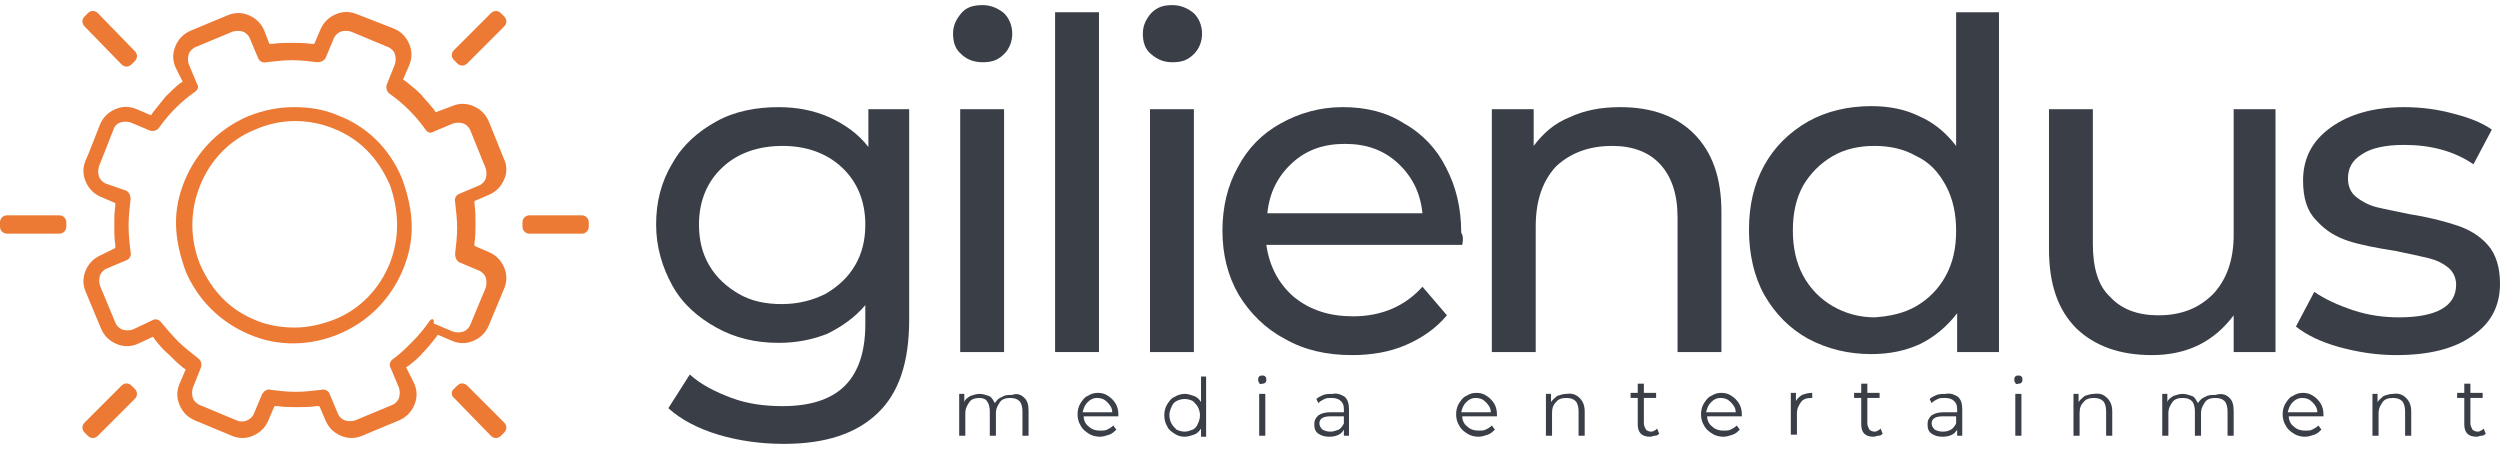
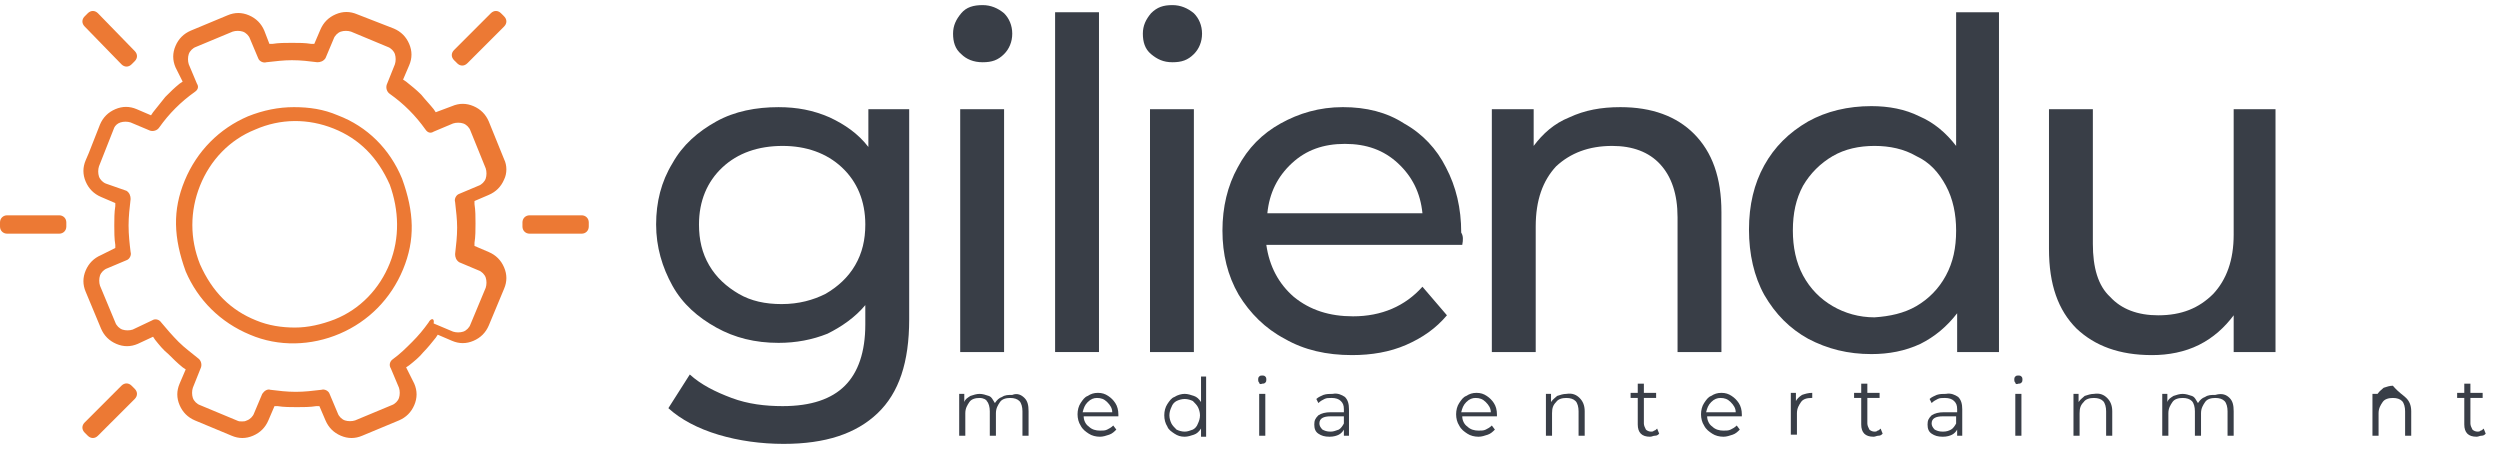
<svg xmlns="http://www.w3.org/2000/svg" version="1.1" id="Слой_1" x="0px" y="0px" viewBox="0 0 245 44" style="enable-background:new 0 0 245 44;" xml:space="preserve">
  <style type="text/css">
	.st0{fill:#EC7934;}
	.st1{fill:#393E47;}
</style>
  <g>
    <g>
      <g>
        <path class="st0" d="M33.1,11.3c-1.4-0.6-2.8-0.8-4.3-0.8c-1.5,0-3,0.3-4.5,0.9c-2.8,1.2-5,3.4-6.2,6.3c-1.2,2.9-1.1,5.6,0.1,8.9     c1.2,2.8,3.4,5,6.3,6.2c2.8,1.2,6,1.1,8.8-0.1c2.8-1.2,5-3.4,6.2-6.3c1.2-2.9,1.1-5.6-0.1-8.9C38.2,14.6,36,12.4,33.1,11.3z      M38.2,25.8c-1,2.5-2.9,4.5-5.4,5.5c-1.3,0.5-2.6,0.8-3.9,0.8c-1.3,0-2.6-0.2-3.8-0.7c-2.5-1-4.3-2.8-5.5-5.5c-1-2.5-1-5.2,0-7.7     c1-2.5,2.9-4.5,5.4-5.5c2.5-1.1,5.2-1.1,7.7-0.1c2.5,1,4.3,2.8,5.5,5.5C39.1,20.6,39.2,23.3,38.2,25.8z" />
        <path class="st0" d="M42.9,32.8l1.4,0.6c0.7,0.3,1.4,0.3,2.1,0c0.7-0.3,1.2-0.8,1.5-1.5l1.5-3.6c0.3-0.7,0.3-1.4,0-2.1     c-0.3-0.7-0.8-1.2-1.5-1.5l-1.4-0.6l0-0.3c0.1-0.6,0.1-1.3,0.1-1.9c0-0.6,0-1.3-0.1-1.9l0-0.3l1.4-0.6c0.7-0.3,1.2-0.8,1.5-1.5     c0.3-0.6,0.3-1.4,0-2l-1.5-3.7c-0.3-0.7-0.8-1.2-1.5-1.5c-0.7-0.3-1.4-0.3-2.1,0L42.7,11l-0.2-0.3c-0.4-0.5-0.8-0.9-1.2-1.4     l-0.1-0.1c-0.4-0.4-0.9-0.8-1.4-1.2l-0.3-0.2l0.6-1.4c0.3-0.7,0.3-1.4,0-2.1c-0.3-0.7-0.8-1.2-1.5-1.5L35,1.4     c-0.7-0.3-1.4-0.3-2.1,0c-0.7,0.3-1.2,0.8-1.5,1.5l-0.6,1.4l-0.3,0c-0.6-0.1-1.2-0.1-1.9-0.1c-0.6,0-1.3,0-1.9,0.1l-0.3,0L25.9,3     c-0.3-0.7-0.8-1.2-1.5-1.5c-0.7-0.3-1.4-0.3-2.1,0L18.7,3c-0.7,0.3-1.2,0.8-1.5,1.5c-0.3,0.7-0.3,1.4,0,2.1L17.9,8l-0.3,0.2     c-0.5,0.4-0.9,0.8-1.3,1.2l-0.1,0.1C15.8,10,15.4,10.5,15,11l-0.2,0.3l-1.4-0.6c-0.7-0.3-1.4-0.3-2.1,0c-0.7,0.3-1.2,0.8-1.5,1.5     L8.7,15l0,0l-0.3,0.7c-0.3,0.7-0.3,1.4,0,2.1c0.3,0.7,0.8,1.2,1.5,1.5l1.4,0.6l0,0.3c-0.1,0.6-0.1,1.3-0.1,1.9     c0,0.6,0,1.3,0.1,1.9l0,0.3L9.9,25c-0.7,0.3-1.2,0.8-1.5,1.5c-0.3,0.7-0.3,1.4,0,2.1l1.5,3.6c0.3,0.7,0.8,1.2,1.5,1.5     c0.7,0.3,1.4,0.3,2.1,0L15,33l0.2,0.3c0.4,0.5,0.8,1,1.3,1.4c0.4,0.4,0.9,0.9,1.4,1.3l0.3,0.2l-0.6,1.4c-0.3,0.7-0.3,1.4,0,2.1     c0.3,0.7,0.8,1.2,1.5,1.5l3.6,1.5c0.7,0.3,1.4,0.3,2.1,0c0.7-0.3,1.2-0.8,1.5-1.5l0.6-1.4l0.3,0c0.6,0.1,1.3,0.1,1.9,0.1     c0.6,0,1.3,0,1.9-0.1l0.3,0l0.6,1.4c0.3,0.7,0.8,1.2,1.5,1.5c0.7,0.3,1.4,0.3,2.1,0l3.6-1.5c0.7-0.3,1.2-0.8,1.5-1.5     c0.3-0.7,0.3-1.4,0-2.1L39.8,36l0.3-0.2c0.5-0.4,1-0.8,1.4-1.3c0.4-0.4,0.8-0.9,1.2-1.4L42.9,32.8z M42,31.6     c-0.5,0.7-1,1.3-1.6,1.9c-0.6,0.6-1.2,1.2-1.9,1.7c-0.3,0.2-0.4,0.6-0.2,0.9l0.8,1.9c0.1,0.3,0.1,0.7,0,1     c-0.1,0.3-0.4,0.6-0.7,0.7l-3.6,1.5c-0.3,0.1-0.7,0.1-1,0c-0.3-0.1-0.6-0.4-0.7-0.7l-0.8-1.9c-0.1-0.3-0.5-0.5-0.8-0.4     c-0.8,0.1-1.7,0.2-2.5,0.2c-0.9,0-1.7-0.1-2.5-0.2c-0.3-0.1-0.6,0.1-0.8,0.4l-0.8,1.9c-0.1,0.3-0.4,0.6-0.7,0.7     c-0.2,0.1-0.3,0.1-0.5,0.1c-0.2,0-0.3,0-0.5-0.1l-3.6-1.5c-0.3-0.1-0.6-0.4-0.7-0.7c-0.1-0.3-0.1-0.7,0-1l0.8-2     c0.1-0.3,0-0.7-0.3-0.9l0,0c-0.6-0.5-1.3-1-1.9-1.6c-0.6-0.6-1.2-1.3-1.7-1.9c-0.2-0.3-0.6-0.4-0.9-0.2L13,32.3     c-0.3,0.1-0.7,0.1-1,0c-0.3-0.1-0.6-0.4-0.7-0.7L9.8,28c-0.1-0.3-0.1-0.7,0-1c0.1-0.3,0.4-0.6,0.7-0.7l1.9-0.8     c0.3-0.1,0.5-0.5,0.4-0.8c-0.1-0.8-0.2-1.7-0.2-2.6c0-0.9,0.1-1.7,0.2-2.6c0-0.3-0.1-0.6-0.4-0.8L10.4,18     c-0.3-0.1-0.6-0.4-0.7-0.7c-0.1-0.3-0.1-0.7,0-1l1.5-3.8l0,0c0.1-0.2,0.3-0.4,0.6-0.5c0.3-0.1,0.7-0.1,1,0l1.9,0.8     c0.3,0.1,0.7,0,0.9-0.3c0.5-0.7,1-1.3,1.6-1.9l0,0c0.6-0.6,1.2-1.1,1.9-1.6c0.3-0.2,0.4-0.5,0.2-0.8l-0.8-1.9     c-0.1-0.3-0.1-0.7,0-1c0.1-0.3,0.4-0.6,0.7-0.7l3.6-1.5c0.3-0.1,0.7-0.1,1,0c0.3,0.1,0.6,0.4,0.7,0.7l0.8,1.9     c0.1,0.3,0.5,0.5,0.8,0.4c0.9-0.1,1.7-0.2,2.5-0.2c0.9,0,1.7,0.1,2.5,0.2c0.3,0,0.6-0.1,0.8-0.4l0.8-1.9c0.1-0.3,0.4-0.6,0.7-0.7     c0.3-0.1,0.7-0.1,1,0l3.6,1.5c0.3,0.1,0.6,0.4,0.7,0.7c0.1,0.3,0.1,0.7,0,1l-0.8,2c-0.1,0.3,0,0.7,0.3,0.9c0.7,0.5,1.3,1,1.9,1.6     l0,0c0.6,0.6,1.1,1.2,1.6,1.9c0.2,0.3,0.5,0.4,0.8,0.2l1.9-0.8c0.3-0.1,0.7-0.1,1,0c0.3,0.1,0.6,0.4,0.7,0.7l1.5,3.7     c0.1,0.3,0.1,0.7,0,1c-0.1,0.3-0.4,0.6-0.7,0.7l-1.9,0.8c-0.3,0.1-0.5,0.5-0.4,0.8c0.1,0.9,0.2,1.7,0.2,2.5     c0,0.9-0.1,1.7-0.2,2.6c0,0.3,0.1,0.6,0.4,0.8l1.9,0.8c0.3,0.1,0.6,0.4,0.7,0.7c0.1,0.3,0.1,0.7,0,1l-1.5,3.6     c-0.1,0.3-0.4,0.6-0.7,0.7c-0.3,0.1-0.7,0.1-1,0l-1.9-0.8C42.6,31.1,42.2,31.2,42,31.6z" />
      </g>
      <g>
        <path class="st0" d="M44.8,6.2l-0.3-0.3c-0.3-0.3-0.3-0.7,0-1l3.6-3.6c0.3-0.3,0.7-0.3,1,0l0.3,0.3c0.3,0.3,0.3,0.7,0,1l-3.6,3.6     C45.5,6.5,45.1,6.5,44.8,6.2z" />
        <path class="st0" d="M8.6,42.7l-0.3-0.3c-0.3-0.3-0.3-0.7,0-1l3.6-3.6c0.3-0.3,0.7-0.3,1,0l0.3,0.3c0.3,0.3,0.3,0.7,0,1l-3.6,3.6     C9.3,43,8.9,43,8.6,42.7z" />
      </g>
      <g>
        <path class="st0" d="M51.2,22.2v-0.4c0-0.4,0.3-0.7,0.7-0.7H57c0.4,0,0.7,0.3,0.7,0.7v0.4c0,0.4-0.3,0.7-0.7,0.7h-5.1     C51.5,22.9,51.2,22.6,51.2,22.2z" />
        <path class="st0" d="M0,22.2l0-0.4c0-0.4,0.3-0.7,0.7-0.7h5.1c0.4,0,0.7,0.3,0.7,0.7v0.4c0,0.4-0.3,0.7-0.7,0.7H0.7     C0.3,22.9,0,22.6,0,22.2z" />
      </g>
      <g>
-         <path class="st0" d="M44.5,38.1l0.3-0.3c0.3-0.3,0.7-0.3,1,0l3.6,3.6c0.3,0.3,0.3,0.7,0,1l-0.3,0.3c-0.3,0.3-0.7,0.3-1,0L44.5,39     C44.2,38.8,44.2,38.3,44.5,38.1z" />
        <path class="st0" d="M8.3,1.6l0.3-0.3c0.3-0.3,0.7-0.3,1,0L13.2,5c0.3,0.3,0.3,0.7,0,1l-0.3,0.3c-0.3,0.3-0.7,0.3-1,0L8.3,2.6     C8,2.3,8,1.9,8.3,1.6z" />
      </g>
    </g>
    <g>
      <path class="st1" d="M89.1,10.7v20.6c0,4.2-1,7.2-3.1,9.2c-2.1,2-5.1,3-9.2,3c-2.2,0-4.4-0.3-6.4-0.9c-2-0.6-3.7-1.5-4.9-2.6    l2.1-3.3c1.1,1,2.5,1.7,4.1,2.3c1.6,0.6,3.3,0.8,5,0.8c2.8,0,4.8-0.7,6.1-2c1.3-1.3,2-3.3,2-6v-1.9c-1,1.2-2.3,2.1-3.7,2.8    c-1.5,0.6-3.1,0.9-4.8,0.9c-2.3,0-4.3-0.5-6.1-1.5c-1.8-1-3.3-2.3-4.3-4.1c-1-1.8-1.6-3.8-1.6-6s0.5-4.2,1.6-6    c1-1.8,2.5-3.1,4.3-4.1c1.8-1,3.9-1.4,6.1-1.4c1.8,0,3.4,0.3,5,1c1.5,0.7,2.8,1.6,3.8,2.9v-3.7H89.1z M80.9,28.8    c1.2-0.7,2.2-1.6,2.9-2.8c0.7-1.2,1-2.5,1-4c0-2.3-0.8-4.2-2.3-5.6c-1.5-1.4-3.5-2.1-5.8-2.1c-2.4,0-4.4,0.7-5.9,2.1    c-1.5,1.4-2.3,3.3-2.3,5.6c0,1.5,0.3,2.8,1,4c0.7,1.2,1.7,2.1,2.9,2.8c1.2,0.7,2.6,1,4.2,1C78.3,29.8,79.7,29.4,80.9,28.8z" />
      <path class="st1" d="M94.2,5.3c-0.6-0.5-0.8-1.2-0.8-2c0-0.8,0.3-1.4,0.8-2c0.5-0.6,1.2-0.8,2.1-0.8c0.8,0,1.5,0.3,2.1,0.8    c0.5,0.5,0.8,1.2,0.8,2c0,0.8-0.3,1.5-0.8,2c-0.6,0.6-1.2,0.8-2.1,0.8C95.4,6.1,94.7,5.8,94.2,5.3z M94.1,10.7h4.3v23.8h-4.3V10.7    z" />
      <path class="st1" d="M103.4,1.2h4.3v33.3h-4.3V1.2z" />
      <path class="st1" d="M112.8,5.3c-0.6-0.5-0.8-1.2-0.8-2c0-0.8,0.3-1.4,0.8-2c0.6-0.6,1.2-0.8,2.1-0.8c0.8,0,1.5,0.3,2.1,0.8    c0.5,0.5,0.8,1.2,0.8,2c0,0.8-0.3,1.5-0.8,2c-0.6,0.6-1.2,0.8-2.1,0.8C114,6.1,113.4,5.8,112.8,5.3z M112.7,10.7h4.3v23.8h-4.3    V10.7z" />
      <path class="st1" d="M143.3,24h-19.2c0.3,2.1,1.2,3.8,2.7,5.1c1.6,1.3,3.5,1.9,5.8,1.9c2.8,0,5.1-1,6.8-2.9l2.4,2.8    c-1.1,1.3-2.4,2.2-4,2.9c-1.6,0.7-3.4,1-5.3,1c-2.5,0-4.7-0.5-6.6-1.6c-1.9-1-3.4-2.5-4.5-4.3c-1.1-1.9-1.6-4-1.6-6.3    c0-2.3,0.5-4.4,1.5-6.2c1-1.9,2.4-3.3,4.2-4.3c1.8-1,3.8-1.6,6.1-1.6c2.3,0,4.3,0.5,6,1.6c1.8,1,3.2,2.5,4.1,4.3    c1,1.9,1.5,4,1.5,6.4C143.4,23.1,143.4,23.5,143.3,24z M126.6,16c-1.4,1.3-2.2,2.9-2.4,4.9h15.2c-0.2-2-1-3.6-2.4-4.9    c-1.4-1.3-3.1-1.9-5.2-1.9C129.7,14.1,128,14.7,126.6,16z" />
      <path class="st1" d="M166,13.1c1.8,1.8,2.7,4.3,2.7,7.7v13.7h-4.3V21.3c0-2.3-0.6-4-1.7-5.2c-1.1-1.2-2.7-1.8-4.7-1.8    c-2.3,0-4.1,0.7-5.5,2c-1.3,1.4-2,3.3-2,5.9v12.3h-4.3V10.7h4.1v3.6c0.9-1.2,2-2.2,3.5-2.8c1.5-0.7,3.1-1,5-1    C161.9,10.5,164.3,11.4,166,13.1z" />
      <path class="st1" d="M195.9,1.2v33.3h-4.1v-3.8c-1,1.3-2.2,2.3-3.6,3c-1.5,0.7-3.1,1-4.8,1c-2.3,0-4.3-0.5-6.2-1.5    c-1.8-1-3.2-2.4-4.3-4.3c-1-1.8-1.5-4-1.5-6.4c0-2.4,0.5-4.5,1.5-6.3c1-1.8,2.4-3.2,4.3-4.3c1.8-1,3.9-1.5,6.2-1.5    c1.7,0,3.3,0.3,4.7,1c1.4,0.6,2.6,1.6,3.6,2.9V1.2H195.9z M187.8,30c1.2-0.7,2.2-1.7,2.9-3c0.7-1.3,1-2.7,1-4.4    c0-1.6-0.3-3.1-1-4.4c-0.7-1.3-1.6-2.3-2.9-2.9c-1.2-0.7-2.6-1-4.1-1c-1.5,0-2.9,0.3-4.1,1c-1.2,0.7-2.2,1.7-2.9,2.9    c-0.7,1.3-1,2.7-1,4.4c0,1.6,0.3,3.1,1,4.4c0.7,1.3,1.7,2.3,2.9,3c1.2,0.7,2.6,1.1,4.1,1.1C185.2,31,186.6,30.7,187.8,30z" />
      <path class="st1" d="M223,10.7v23.8h-4.1v-3.6c-0.9,1.2-2,2.2-3.4,2.9c-1.4,0.7-3,1-4.6,1c-3.2,0-5.6-0.9-7.4-2.6    c-1.8-1.8-2.7-4.3-2.7-7.8V10.7h4.3v13.2c0,2.3,0.5,4.1,1.7,5.2c1.1,1.2,2.7,1.8,4.7,1.8c2.3,0,4-0.7,5.4-2.1c1.3-1.4,2-3.3,2-5.8    V10.7H223z" />
-       <path class="st1" d="M229.2,34c-1.8-0.5-3.2-1.2-4.2-2l1.8-3.4c1,0.7,2.3,1.3,3.8,1.8s3,0.7,4.5,0.7c3.7,0,5.6-1.1,5.6-3.2    c0-0.7-0.3-1.3-0.8-1.7c-0.5-0.4-1.1-0.7-1.9-0.9c-0.8-0.2-1.8-0.4-3.2-0.7c-1.9-0.3-3.5-0.6-4.7-1c-1.2-0.4-2.2-1-3.1-2    c-0.9-0.9-1.3-2.2-1.3-3.9c0-2.2,0.9-3.9,2.7-5.2c1.8-1.3,4.2-2,7.2-2c1.6,0,3.2,0.2,4.7,0.6c1.6,0.4,2.9,0.9,3.9,1.6l-1.8,3.4    c-1.9-1.3-4.2-1.9-6.8-1.9c-1.8,0-3.2,0.3-4.1,0.9c-1,0.6-1.4,1.4-1.4,2.4c0,0.8,0.3,1.4,0.8,1.8c0.5,0.4,1.2,0.8,2,1    c0.8,0.2,1.9,0.4,3.3,0.7c1.9,0.3,3.4,0.7,4.6,1.1c1.2,0.4,2.2,1,3,1.9c0.8,0.9,1.2,2.2,1.2,3.8c0,2.2-0.9,3.9-2.7,5.1    c-1.8,1.3-4.3,1.9-7.5,1.9C232.9,34.8,231,34.5,229.2,34z" />
      <path class="st1" d="M100.4,39c0.3,0.3,0.4,0.7,0.4,1.3v2.4h-0.6v-2.4c0-0.4-0.1-0.8-0.3-1c-0.2-0.2-0.5-0.3-0.9-0.3    c-0.4,0-0.8,0.1-1,0.4c-0.2,0.3-0.4,0.6-0.4,1.1v2.2h-0.6v-2.4c0-0.4-0.1-0.8-0.3-1C96.7,39.2,96.4,39,96,39c-0.4,0-0.8,0.1-1,0.4    c-0.2,0.3-0.4,0.6-0.4,1.1v2.2h-0.6v-4.1h0.5v0.8c0.1-0.3,0.3-0.4,0.6-0.6c0.3-0.1,0.6-0.2,0.9-0.2c0.3,0,0.6,0.1,0.9,0.2    c0.3,0.1,0.4,0.4,0.6,0.7c0.2-0.3,0.4-0.5,0.7-0.6c0.3-0.2,0.6-0.2,1-0.2C99.7,38.5,100.1,38.7,100.4,39z" />
      <path class="st1" d="M109.6,40.8h-3.4c0,0.4,0.2,0.8,0.5,1c0.3,0.3,0.7,0.4,1.1,0.4c0.3,0,0.5,0,0.7-0.1c0.2-0.1,0.4-0.2,0.6-0.4    l0.3,0.4c-0.2,0.2-0.4,0.4-0.7,0.5c-0.3,0.1-0.6,0.2-0.9,0.2c-0.4,0-0.8-0.1-1.1-0.3c-0.3-0.2-0.6-0.4-0.8-0.8    c-0.2-0.3-0.3-0.7-0.3-1.1s0.1-0.8,0.3-1.1c0.2-0.3,0.4-0.6,0.7-0.7c0.3-0.2,0.6-0.3,1-0.3s0.7,0.1,1,0.3c0.3,0.2,0.5,0.4,0.7,0.7    c0.2,0.3,0.3,0.7,0.3,1.1L109.6,40.8z M106.6,39.4c-0.3,0.3-0.4,0.6-0.5,1h2.9c0-0.4-0.2-0.7-0.5-1c-0.3-0.3-0.6-0.4-1-0.4    C107.2,39,106.9,39.1,106.6,39.4z" />
      <path class="st1" d="M118.2,36.9v5.9h-0.5v-0.8c-0.2,0.3-0.4,0.5-0.7,0.6c-0.3,0.1-0.6,0.2-0.9,0.2c-0.4,0-0.7-0.1-1-0.3    c-0.3-0.2-0.6-0.4-0.7-0.7c-0.2-0.3-0.3-0.7-0.3-1.1s0.1-0.8,0.3-1.1c0.2-0.3,0.4-0.6,0.7-0.7c0.3-0.2,0.7-0.3,1-0.3    c0.3,0,0.6,0.1,0.9,0.2c0.3,0.1,0.5,0.3,0.7,0.6v-2.5H118.2z M116.9,42.1c0.2-0.1,0.4-0.3,0.5-0.6c0.1-0.2,0.2-0.5,0.2-0.8    s-0.1-0.6-0.2-0.8c-0.1-0.2-0.3-0.4-0.5-0.6c-0.2-0.1-0.5-0.2-0.8-0.2c-0.3,0-0.6,0.1-0.8,0.2c-0.2,0.1-0.4,0.3-0.5,0.6    c-0.1,0.2-0.2,0.5-0.2,0.8s0.1,0.6,0.2,0.8c0.1,0.2,0.3,0.4,0.5,0.6c0.2,0.1,0.5,0.2,0.8,0.2C116.4,42.3,116.6,42.2,116.9,42.1z" />
      <path class="st1" d="M123.4,37.5c-0.1-0.1-0.1-0.2-0.1-0.3c0-0.1,0-0.2,0.1-0.3c0.1-0.1,0.2-0.1,0.3-0.1c0.1,0,0.2,0,0.3,0.1    c0.1,0.1,0.1,0.2,0.1,0.3c0,0.1,0,0.2-0.1,0.3c-0.1,0.1-0.2,0.1-0.3,0.1C123.5,37.7,123.4,37.6,123.4,37.5z M123.4,38.6h0.6v4.1    h-0.6V38.6z" />
      <path class="st1" d="M131.8,38.9c0.3,0.3,0.4,0.7,0.4,1.2v2.6h-0.5v-0.6c-0.1,0.2-0.3,0.4-0.5,0.5c-0.2,0.1-0.5,0.2-0.9,0.2    c-0.5,0-0.8-0.1-1.1-0.3c-0.3-0.2-0.4-0.5-0.4-0.9c0-0.4,0.1-0.6,0.4-0.9c0.3-0.2,0.7-0.3,1.2-0.3h1.3v-0.3c0-0.4-0.1-0.6-0.3-0.8    c-0.2-0.2-0.5-0.3-0.9-0.3c-0.3,0-0.5,0-0.7,0.1c-0.2,0.1-0.4,0.2-0.6,0.4l-0.2-0.4c0.2-0.2,0.5-0.3,0.7-0.4    c0.3-0.1,0.6-0.1,0.9-0.1C131.1,38.5,131.5,38.7,131.8,38.9z M131.2,42.1c0.2-0.1,0.4-0.4,0.5-0.6v-0.7h-1.3    c-0.7,0-1.1,0.2-1.1,0.7c0,0.2,0.1,0.4,0.3,0.6c0.2,0.1,0.4,0.2,0.8,0.2C130.7,42.3,130.9,42.2,131.2,42.1z" />
      <path class="st1" d="M146.7,40.8h-3.4c0,0.4,0.2,0.8,0.5,1c0.3,0.3,0.7,0.4,1.1,0.4c0.3,0,0.5,0,0.7-0.1c0.2-0.1,0.4-0.2,0.6-0.4    l0.3,0.4c-0.2,0.2-0.4,0.4-0.7,0.5c-0.3,0.1-0.6,0.2-0.9,0.2c-0.4,0-0.8-0.1-1.1-0.3c-0.3-0.2-0.6-0.4-0.8-0.8    c-0.2-0.3-0.3-0.7-0.3-1.1s0.1-0.8,0.3-1.1c0.2-0.3,0.4-0.6,0.7-0.7c0.3-0.2,0.6-0.3,1-0.3s0.7,0.1,1,0.3c0.3,0.2,0.5,0.4,0.7,0.7    c0.2,0.3,0.3,0.7,0.3,1.1L146.7,40.8z M143.7,39.4c-0.3,0.3-0.4,0.6-0.5,1h2.9c0-0.4-0.2-0.7-0.5-1c-0.3-0.3-0.6-0.4-1-0.4    C144.3,39,144,39.1,143.7,39.4z" />
      <path class="st1" d="M154.8,39c0.3,0.3,0.5,0.7,0.5,1.3v2.4h-0.6v-2.4c0-0.4-0.1-0.8-0.3-1c-0.2-0.2-0.5-0.3-0.9-0.3    c-0.4,0-0.8,0.1-1,0.4c-0.3,0.3-0.4,0.6-0.4,1.1v2.2h-0.6v-4.1h0.5v0.8c0.2-0.3,0.4-0.4,0.6-0.6c0.3-0.1,0.6-0.2,0.9-0.2    C154.1,38.5,154.5,38.7,154.8,39z" />
      <path class="st1" d="M162.6,42.5c-0.1,0.1-0.2,0.2-0.4,0.2c-0.2,0-0.3,0.1-0.5,0.1c-0.4,0-0.7-0.1-0.9-0.3    c-0.2-0.2-0.3-0.5-0.3-0.9V39h-0.7v-0.5h0.7v-0.9h0.6v0.9h1.2V39h-1.2v2.5c0,0.2,0.1,0.4,0.2,0.6c0.1,0.1,0.3,0.2,0.5,0.2    c0.1,0,0.2,0,0.3-0.1c0.1,0,0.2-0.1,0.3-0.2L162.6,42.5z" />
      <path class="st1" d="M170.7,40.8h-3.4c0,0.4,0.2,0.8,0.5,1c0.3,0.3,0.7,0.4,1.1,0.4c0.3,0,0.5,0,0.7-0.1c0.2-0.1,0.4-0.2,0.6-0.4    l0.3,0.4c-0.2,0.2-0.4,0.4-0.7,0.5c-0.3,0.1-0.6,0.2-0.9,0.2c-0.4,0-0.8-0.1-1.1-0.3c-0.3-0.2-0.6-0.4-0.8-0.8    c-0.2-0.3-0.3-0.7-0.3-1.1s0.1-0.8,0.3-1.1c0.2-0.3,0.4-0.6,0.7-0.7c0.3-0.2,0.6-0.3,1-0.3s0.7,0.1,1,0.3c0.3,0.2,0.5,0.4,0.7,0.7    c0.2,0.3,0.3,0.7,0.3,1.1L170.7,40.8z M167.7,39.4c-0.3,0.3-0.4,0.6-0.5,1h2.9c0-0.4-0.2-0.7-0.5-1c-0.3-0.3-0.6-0.4-1-0.4    C168.3,39,168,39.1,167.7,39.4z" />
      <path class="st1" d="M176.6,38.7c0.3-0.1,0.6-0.2,1-0.2v0.5l-0.1,0c-0.4,0-0.8,0.1-1,0.4c-0.2,0.3-0.4,0.6-0.4,1.1v2.1h-0.6v-4.1    h0.5v0.8C176.1,39.1,176.3,38.9,176.6,38.7z" />
      <path class="st1" d="M184.5,42.5c-0.1,0.1-0.2,0.2-0.4,0.2c-0.2,0-0.3,0.1-0.5,0.1c-0.4,0-0.7-0.1-0.9-0.3    c-0.2-0.2-0.3-0.5-0.3-0.9V39h-0.7v-0.5h0.7v-0.9h0.6v0.9h1.2V39H183v2.5c0,0.2,0.1,0.4,0.2,0.6c0.1,0.1,0.3,0.2,0.5,0.2    c0.1,0,0.2,0,0.3-0.1c0.1,0,0.2-0.1,0.3-0.2L184.5,42.5z" />
      <path class="st1" d="M191.9,38.9c0.3,0.3,0.4,0.7,0.4,1.2v2.6h-0.5v-0.6c-0.1,0.2-0.3,0.4-0.5,0.5c-0.2,0.1-0.5,0.2-0.9,0.2    c-0.5,0-0.8-0.1-1.1-0.3c-0.3-0.2-0.4-0.5-0.4-0.9c0-0.4,0.1-0.6,0.4-0.9c0.3-0.2,0.7-0.3,1.2-0.3h1.3v-0.3c0-0.4-0.1-0.6-0.3-0.8    c-0.2-0.2-0.5-0.3-0.9-0.3c-0.3,0-0.5,0-0.7,0.1c-0.2,0.1-0.4,0.2-0.6,0.4l-0.2-0.4c0.2-0.2,0.5-0.3,0.7-0.4    c0.3-0.1,0.6-0.1,0.9-0.1C191.2,38.5,191.6,38.7,191.9,38.9z M191.2,42.1c0.2-0.1,0.4-0.4,0.5-0.6v-0.7h-1.3    c-0.7,0-1.1,0.2-1.1,0.7c0,0.2,0.1,0.4,0.3,0.6c0.2,0.1,0.4,0.2,0.8,0.2C190.8,42.3,191,42.2,191.2,42.1z" />
      <path class="st1" d="M197.5,37.5c-0.1-0.1-0.1-0.2-0.1-0.3c0-0.1,0-0.2,0.1-0.3c0.1-0.1,0.2-0.1,0.3-0.1c0.1,0,0.2,0,0.3,0.1    c0.1,0.1,0.1,0.2,0.1,0.3c0,0.1,0,0.2-0.1,0.3c-0.1,0.1-0.2,0.1-0.3,0.1C197.6,37.7,197.5,37.6,197.5,37.5z M197.5,38.6h0.6v4.1    h-0.6V38.6z" />
      <path class="st1" d="M206.5,39c0.3,0.3,0.5,0.7,0.5,1.3v2.4h-0.6v-2.4c0-0.4-0.1-0.8-0.3-1c-0.2-0.2-0.5-0.3-0.9-0.3    c-0.4,0-0.8,0.1-1,0.4c-0.3,0.3-0.4,0.6-0.4,1.1v2.2h-0.6v-4.1h0.5v0.8c0.2-0.3,0.4-0.4,0.6-0.6c0.3-0.1,0.6-0.2,0.9-0.2    C205.8,38.5,206.2,38.7,206.5,39z" />
      <path class="st1" d="M218.5,39c0.3,0.3,0.4,0.7,0.4,1.3v2.4h-0.6v-2.4c0-0.4-0.1-0.8-0.3-1c-0.2-0.2-0.5-0.3-0.9-0.3    c-0.4,0-0.8,0.1-1,0.4c-0.2,0.3-0.4,0.6-0.4,1.1v2.2h-0.6v-2.4c0-0.4-0.1-0.8-0.3-1c-0.2-0.2-0.5-0.3-0.9-0.3    c-0.4,0-0.8,0.1-1,0.4c-0.2,0.3-0.4,0.6-0.4,1.1v2.2h-0.6v-4.1h0.5v0.8c0.1-0.3,0.3-0.4,0.6-0.6c0.3-0.1,0.6-0.2,0.9-0.2    c0.3,0,0.6,0.1,0.9,0.2c0.3,0.1,0.4,0.4,0.6,0.7c0.2-0.3,0.4-0.5,0.7-0.6c0.3-0.2,0.6-0.2,1-0.2C217.8,38.5,218.2,38.7,218.5,39z" />
-       <path class="st1" d="M227.7,40.8h-3.4c0,0.4,0.2,0.8,0.5,1c0.3,0.3,0.7,0.4,1.1,0.4c0.3,0,0.5,0,0.7-0.1c0.2-0.1,0.4-0.2,0.6-0.4    l0.3,0.4c-0.2,0.2-0.4,0.4-0.7,0.5c-0.3,0.1-0.6,0.2-0.9,0.2c-0.4,0-0.8-0.1-1.1-0.3c-0.3-0.2-0.6-0.4-0.8-0.8    c-0.2-0.3-0.3-0.7-0.3-1.1s0.1-0.8,0.3-1.1c0.2-0.3,0.4-0.6,0.7-0.7c0.3-0.2,0.6-0.3,1-0.3s0.7,0.1,1,0.3c0.3,0.2,0.5,0.4,0.7,0.7    c0.2,0.3,0.3,0.7,0.3,1.1L227.7,40.8z M224.7,39.4c-0.3,0.3-0.4,0.6-0.5,1h2.9c0-0.4-0.2-0.7-0.5-1c-0.3-0.3-0.6-0.4-1-0.4    C225.3,39,225,39.1,224.7,39.4z" />
-       <path class="st1" d="M235.8,39c0.3,0.3,0.5,0.7,0.5,1.3v2.4h-0.6v-2.4c0-0.4-0.1-0.8-0.3-1c-0.2-0.2-0.5-0.3-0.9-0.3    c-0.4,0-0.8,0.1-1,0.4s-0.4,0.6-0.4,1.1v2.2h-0.6v-4.1h0.5v0.8c0.2-0.3,0.4-0.4,0.6-0.6c0.3-0.1,0.6-0.2,0.9-0.2    C235.1,38.5,235.5,38.7,235.8,39z" />
+       <path class="st1" d="M235.8,39c0.3,0.3,0.5,0.7,0.5,1.3v2.4h-0.6v-2.4c0-0.4-0.1-0.8-0.3-1c-0.2-0.2-0.5-0.3-0.9-0.3    c-0.4,0-0.8,0.1-1,0.4s-0.4,0.6-0.4,1.1v2.2h-0.6v-4.1h0.5c0.2-0.3,0.4-0.4,0.6-0.6c0.3-0.1,0.6-0.2,0.9-0.2    C235.1,38.5,235.5,38.7,235.8,39z" />
      <path class="st1" d="M243.6,42.5c-0.1,0.1-0.2,0.2-0.4,0.2c-0.2,0-0.3,0.1-0.5,0.1c-0.4,0-0.7-0.1-0.9-0.3    c-0.2-0.2-0.3-0.5-0.3-0.9V39h-0.7v-0.5h0.7v-0.9h0.6v0.9h1.2V39h-1.2v2.5c0,0.2,0.1,0.4,0.2,0.6c0.1,0.1,0.3,0.2,0.5,0.2    c0.1,0,0.2,0,0.3-0.1c0.1,0,0.2-0.1,0.3-0.2L243.6,42.5z" />
    </g>
  </g>
</svg>